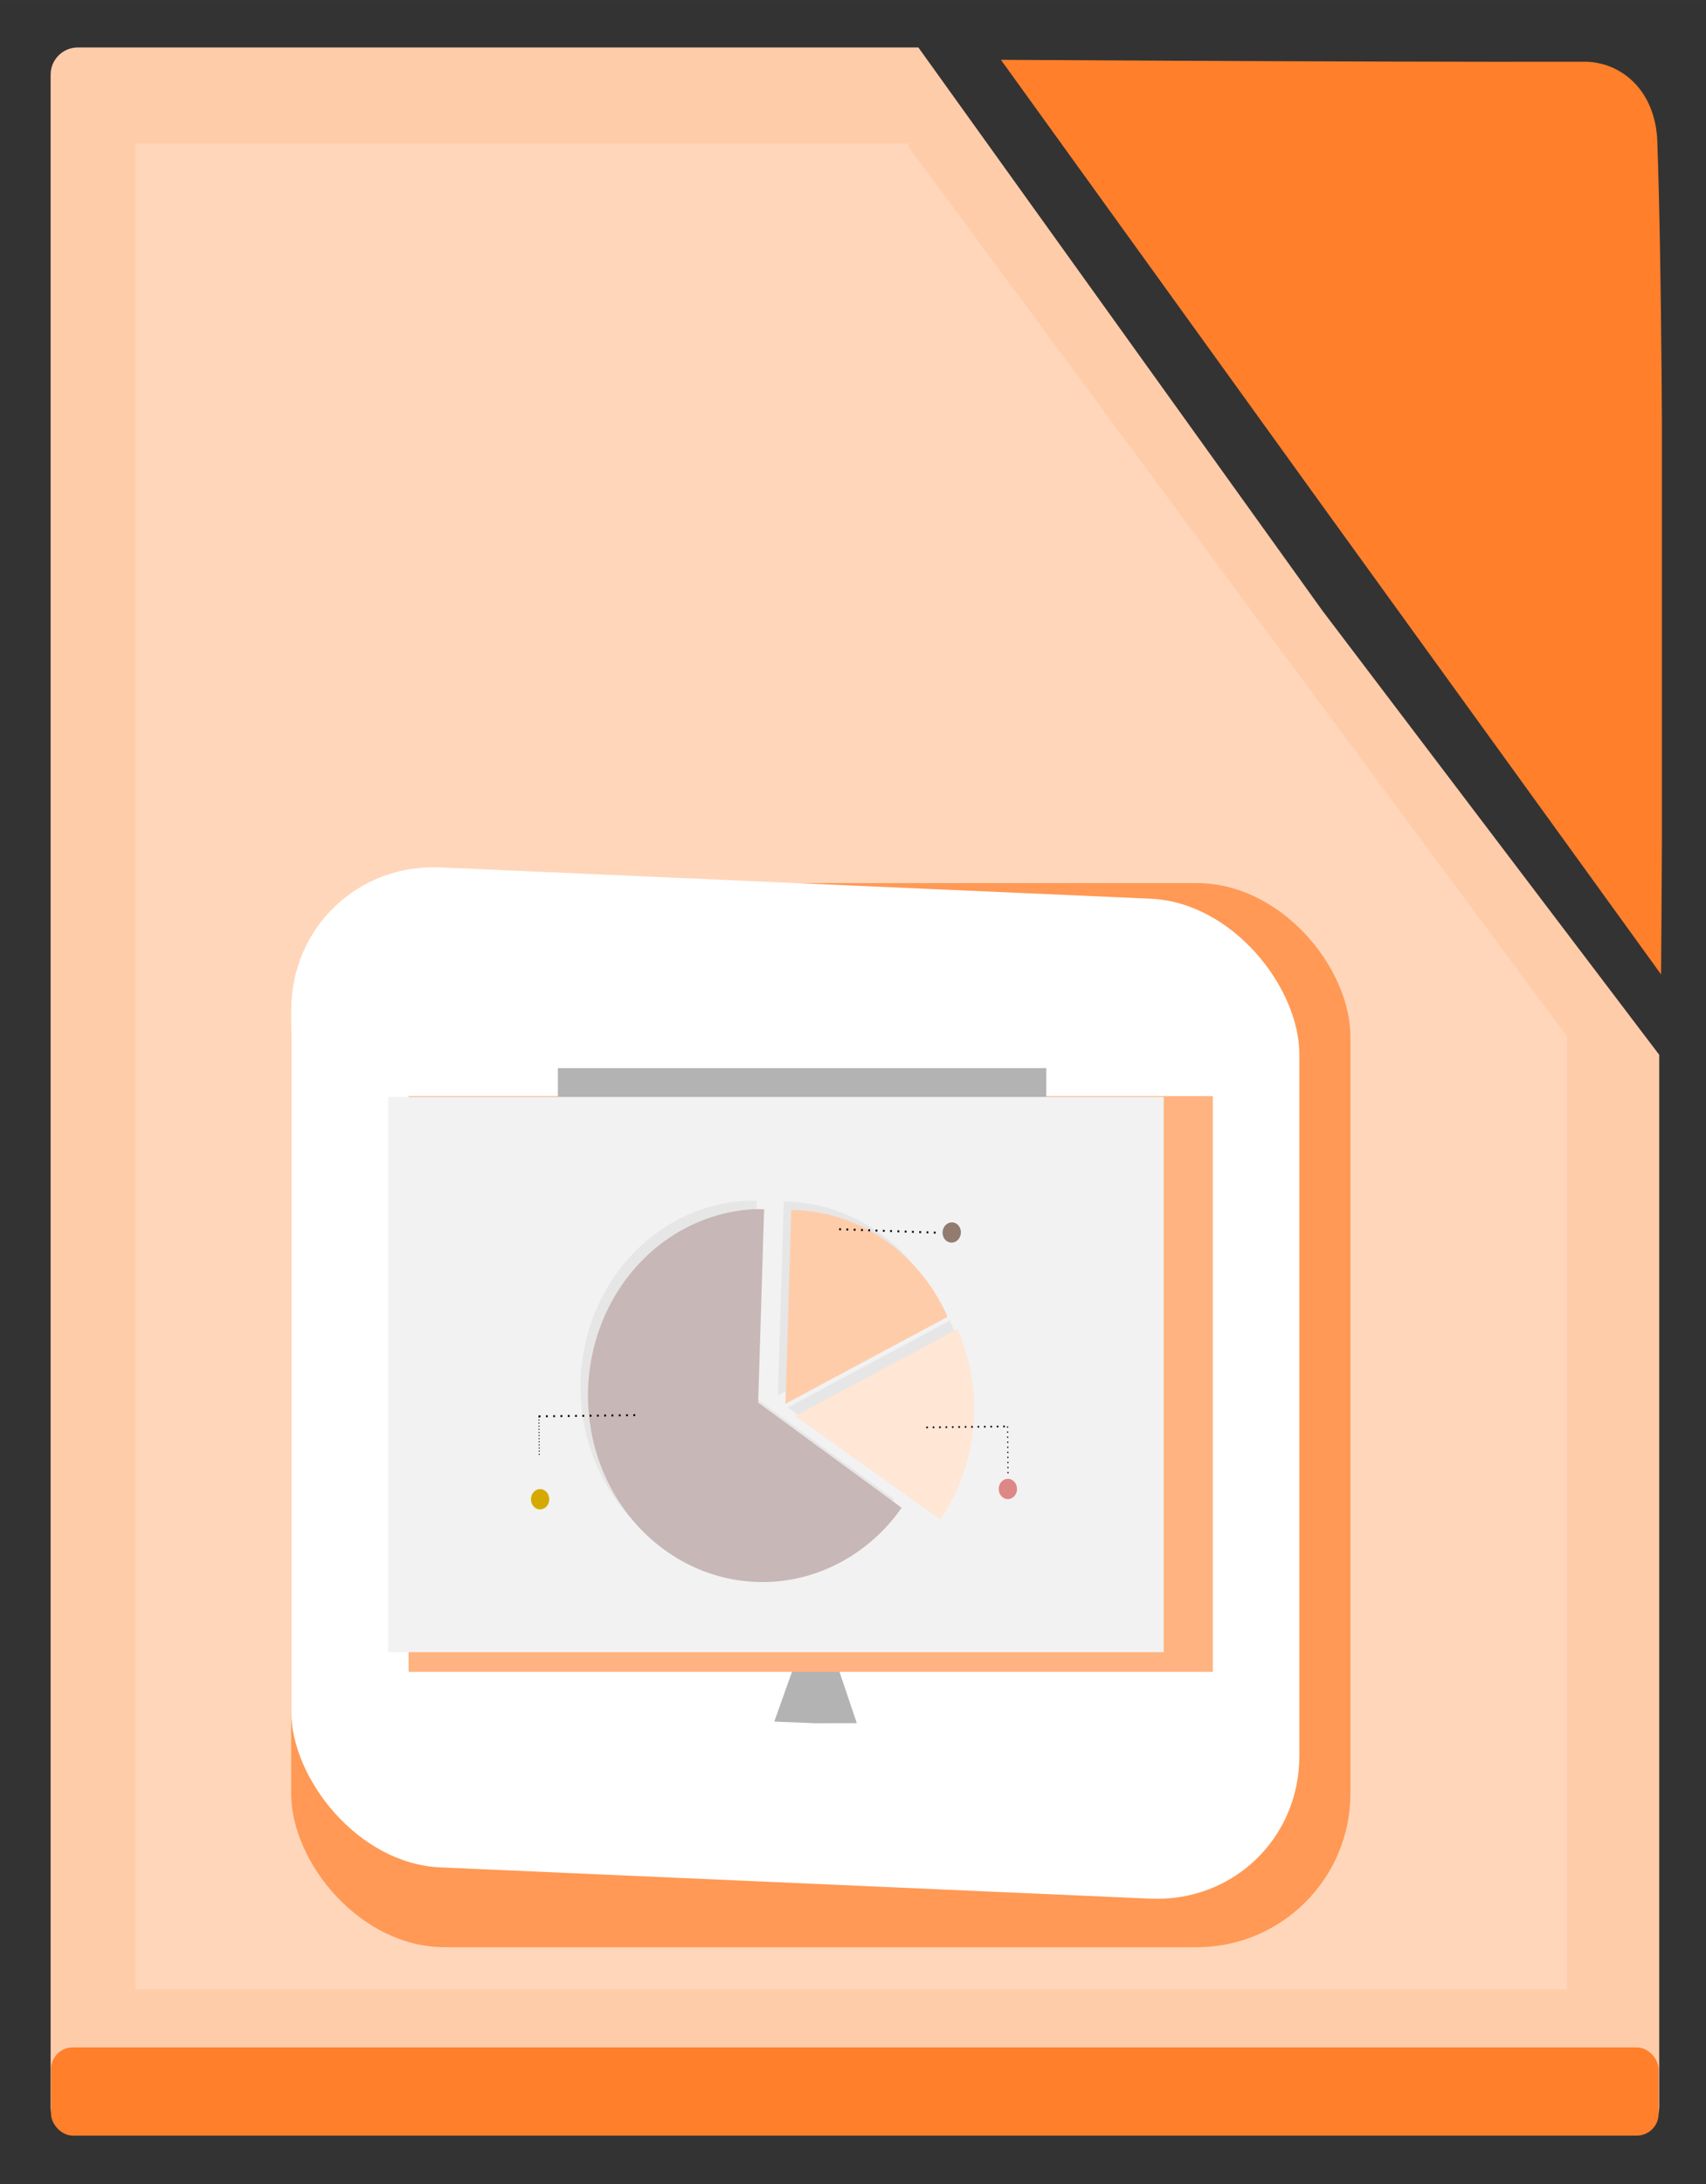
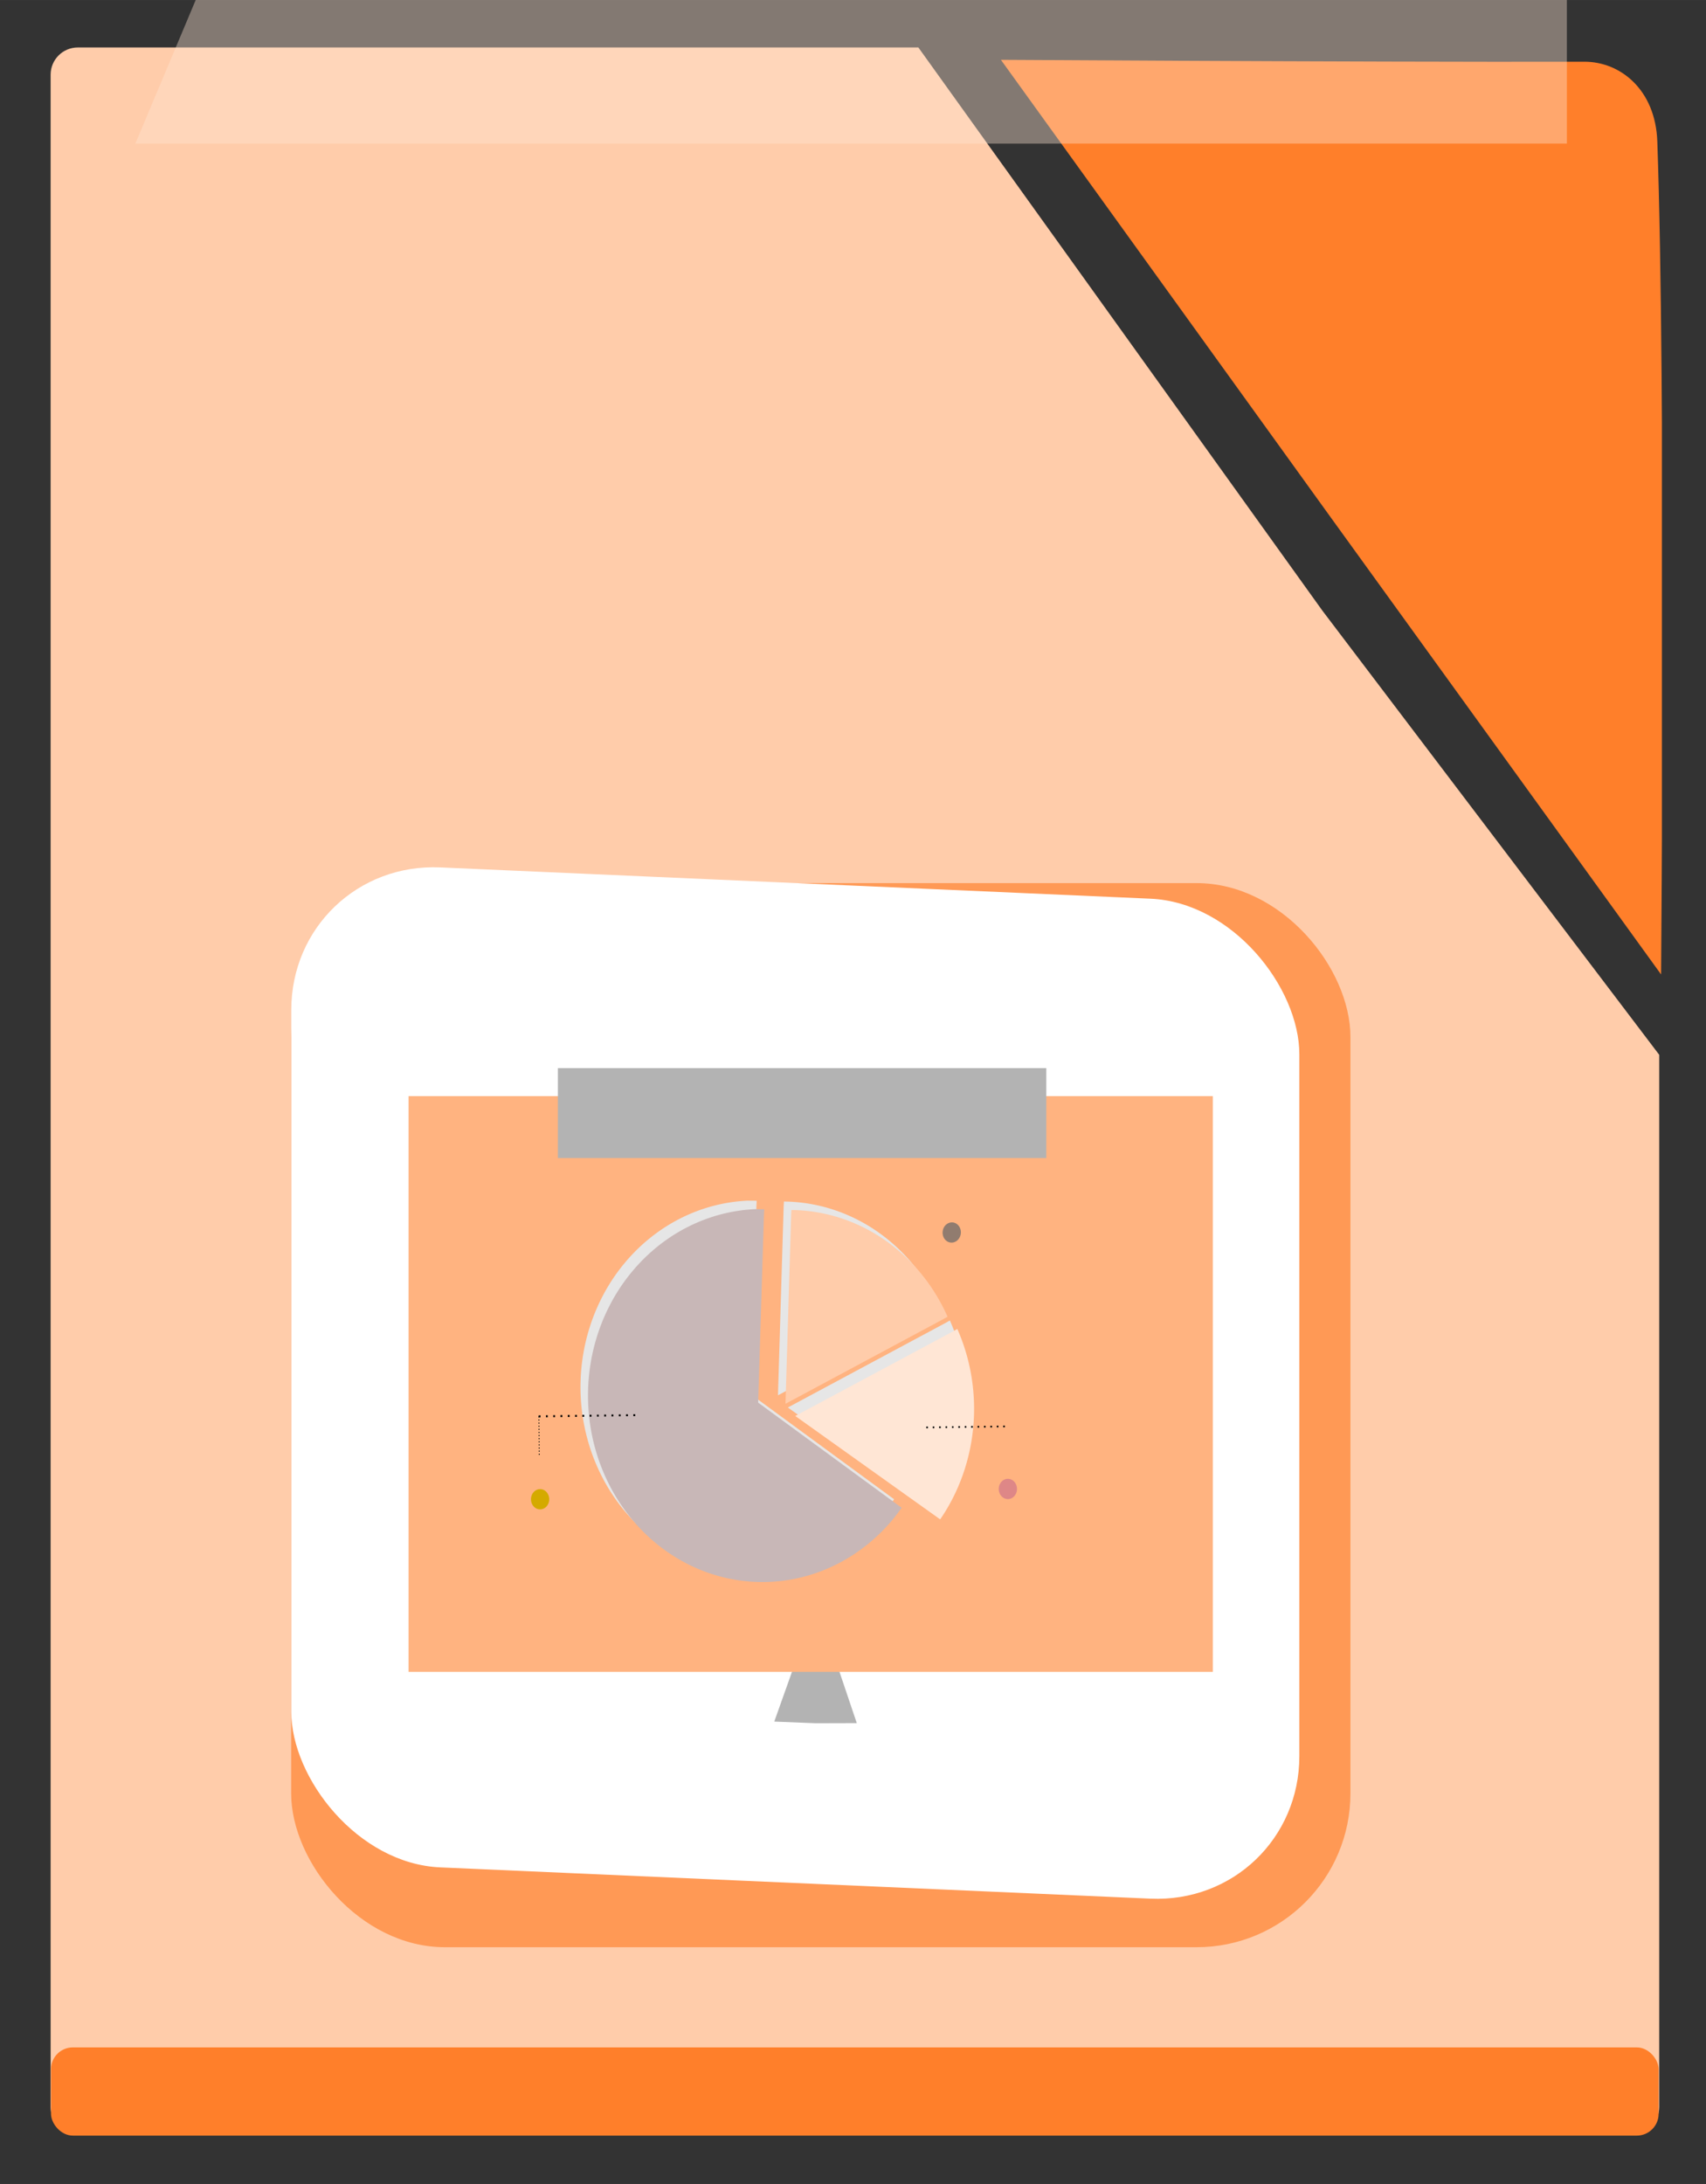
<svg xmlns="http://www.w3.org/2000/svg" xmlns:ns1="http://www.inkscape.org/namespaces/inkscape" xmlns:ns2="http://sodipodi.sourceforge.net/DTD/sodipodi-0.dtd" width="125" height="160" viewBox="0 0 33.073 42.333" version="1.1" id="svg7755" ns1:version="0.92.4 (5da689c313, 2019-01-14)" ns2:docname="icon_impress.svg">
  <rect x="0" y="0" width="33.073" height="42.333" fill="#333333" stroke="none" />
  <defs id="defs7749">
    <clipPath clipPathUnits="userSpaceOnUse" id="clipPath1481-7-1-6-7">
      <path style="opacity:1;fill:#536c5d;fill-opacity:1;fill-rule:nonzero;stroke:none;stroke-width:0.142;stroke-miterlimit:4;stroke-dasharray:none;stroke-dashoffset:0;stroke-opacity:1" d="m -37.149,566.351 4.45,5.921 4.459,5.917 0.011,-0.014 v -11.772 z" id="path1483-6-1-9-8" ns1:connector-curvature="0" />
    </clipPath>
    <clipPath clipPathUnits="userSpaceOnUse" id="clipPath1481-7-1-6-7-3">
      <path style="opacity:1;fill:#536c5d;fill-opacity:1;fill-rule:nonzero;stroke:none;stroke-width:0.142;stroke-miterlimit:4;stroke-dasharray:none;stroke-dashoffset:0;stroke-opacity:1" d="m -37.149,566.351 4.45,5.921 4.459,5.917 0.011,-0.014 v -11.772 z" id="path1483-6-1-9-8-2" ns1:connector-curvature="0" />
    </clipPath>
    <clipPath clipPathUnits="userSpaceOnUse" id="clipPath1481-7-0-4-6-6">
-       <path style="opacity:1;fill:#536c5d;fill-opacity:1;fill-rule:nonzero;stroke:none;stroke-width:0.142;stroke-miterlimit:4;stroke-dasharray:none;stroke-dashoffset:0;stroke-opacity:1" d="m -37.149,566.351 4.45,5.921 4.459,5.917 0.011,-0.014 v -11.772 z" id="path1483-6-7-8-8-2" ns1:connector-curvature="0" />
-     </clipPath>
+       </clipPath>
    <clipPath clipPathUnits="userSpaceOnUse" id="clipPath1481-7-8">
      <path style="opacity:1;fill:#536c5d;fill-opacity:1;fill-rule:nonzero;stroke:none;stroke-width:0.142;stroke-miterlimit:4;stroke-dasharray:none;stroke-dashoffset:0;stroke-opacity:1" d="m -37.149,566.351 4.45,5.921 4.459,5.917 0.011,-0.014 v -11.772 z" id="path1483-2-4" ns1:connector-curvature="0" />
    </clipPath>
    <clipPath clipPathUnits="userSpaceOnUse" id="clipPath5161-5-9-0-5-5">
      <path ns2:type="star" style="opacity:1;fill:#aca793;fill-opacity:1;fill-rule:nonzero;stroke:none;stroke-width:0.018;stroke-miterlimit:4;stroke-dasharray:0.018, 0.036;stroke-dashoffset:0;stroke-opacity:1" id="path5163-8-7-2-9-4" ns2:sides="3" ns2:cx="5.7997489" ns2:cy="422.23248" ns2:r1="3.8125775" ns2:r2="1.9502629" ns2:arg1="0.85485149" ns2:arg2="1.902049" ns1:flatsided="false" ns1:rounded="0" ns1:randomized="0" d="m 8.302,425.109 -3.137,-1.032 -3.108,-1.115 2.462,-2.2 2.52,-2.134 0.674,3.232 z" ns1:transform-center-x="0.84599426" ns1:transform-center-y="0.12148706" transform="rotate(14.675,38.635,501.175)" />
    </clipPath>
    <clipPath clipPathUnits="userSpaceOnUse" id="clipPath5136-0-9-0-0-0">
      <path ns2:type="star" style="opacity:1;fill:#aca793;fill-opacity:1;fill-rule:nonzero;stroke:none;stroke-width:0.018;stroke-miterlimit:4;stroke-dasharray:0.018, 0.036;stroke-dashoffset:0;stroke-opacity:1" id="path5138-0-0-0-8-4" ns2:sides="3" ns2:cx="5.7997489" ns2:cy="422.23248" ns2:r1="3.8125775" ns2:r2="1.9502629" ns2:arg1="0.85485149" ns2:arg2="1.902049" ns1:flatsided="false" ns1:rounded="0" ns1:randomized="0" d="m 8.302,425.109 -3.137,-1.032 -3.108,-1.115 2.462,-2.2 2.52,-2.134 0.674,3.232 z" ns1:transform-center-x="-0.85649751" ns1:transform-center-y="-0.10977711" transform="rotate(-45.678,-7.059,427.79)" />
    </clipPath>
    <clipPath clipPathUnits="userSpaceOnUse" id="clipPath5161-9-7-3-5">
      <path ns2:type="star" style="opacity:1;fill:#aca793;fill-opacity:1;fill-rule:nonzero;stroke:none;stroke-width:0.018;stroke-miterlimit:4;stroke-dasharray:0.018, 0.036;stroke-dashoffset:0;stroke-opacity:1" id="path5163-3-6-1-1" ns2:sides="3" ns2:cx="5.7997489" ns2:cy="422.23248" ns2:r1="3.8125775" ns2:r2="1.9502629" ns2:arg1="0.85485149" ns2:arg2="1.902049" ns1:flatsided="false" ns1:rounded="0" ns1:randomized="0" d="m 8.302,425.109 -3.137,-1.032 -3.108,-1.115 2.462,-2.2 2.52,-2.134 0.674,3.232 z" ns1:transform-center-x="0.84599426" ns1:transform-center-y="0.12148706" transform="rotate(14.675,38.635,501.175)" />
    </clipPath>
    <clipPath clipPathUnits="userSpaceOnUse" id="clipPath5136-9-2-7-5">
      <path ns2:type="star" style="opacity:1;fill:#aca793;fill-opacity:1;fill-rule:nonzero;stroke:none;stroke-width:0.018;stroke-miterlimit:4;stroke-dasharray:0.018, 0.036;stroke-dashoffset:0;stroke-opacity:1" id="path5138-8-7-5-3" ns2:sides="3" ns2:cx="5.7997489" ns2:cy="422.23248" ns2:r1="3.8125775" ns2:r2="1.9502629" ns2:arg1="0.85485149" ns2:arg2="1.902049" ns1:flatsided="false" ns1:rounded="0" ns1:randomized="0" d="m 8.302,425.109 -3.137,-1.032 -3.108,-1.115 2.462,-2.2 2.52,-2.134 0.674,3.232 z" ns1:transform-center-x="-0.85649751" ns1:transform-center-y="-0.10977711" transform="rotate(-45.678,-7.059,427.79)" />
    </clipPath>
  </defs>
  <ns2:namedview id="base" pagecolor="#ffffff" bordercolor="#666666" borderopacity="1.0" ns1:pageopacity="0.0" ns1:pageshadow="2" ns1:zoom="1.6860077" ns1:cx="-71.38636" ns1:cy="86.686962" ns1:document-units="px" ns1:current-layer="layer1" showgrid="false" units="px" ns1:window-width="1800" ns1:window-height="1046" ns1:window-x="-9" ns1:window-y="101" ns1:window-maximized="1" />
  <g ns1:label="圖層 1" ns1:groupmode="layer" id="layer1" transform="translate(0,-254.667)">
    <g style="display:inline" id="g2091-7" transform="matrix(1.459,0,0,1.459,94.054,-569.094)">
      <path transform="matrix(0.988,0,0,1.03,-14.492,-17.982)" clip-path="url(#clipPath1481-7-8)" ns2:nodetypes="ccccsscc" ns1:connector-curvature="0" id="path1496-2-3-91-4-4-9-2-5-0-0-5" d="m -38.192,566.386 4.554,5.716 5.398,6.086 v 0 c 0,0 0.067,-7.576 -0.051,-10.746 -0.025,-0.663 -0.494,-1.027 -0.981,-1.026 -2.973,0.007 -8.92,-0.031 -8.92,-0.031 z" style="opacity:1;fill:#ff7f2a;fill-opacity:1;fill-rule:nonzero;stroke:none;stroke-width:0.142;stroke-miterlimit:4;stroke-dasharray:none;stroke-dashoffset:0;stroke-opacity:1" />
      <path ns1:connector-curvature="0" id="rect8230-5" d="m -63.43,565.237 c -0.201,0 -0.362,0.162 -0.362,0.362 v 27 c 0,0.201 0.162,0.362 0.362,0.362 h 20.649 c 0.201,0 0.363,-0.162 0.363,-0.362 v -13.979 l -4.475,-5.9 -5.369,-7.483 z" style="opacity:1;fill:#ffccaa;fill-opacity:1;fill-rule:nonzero;stroke:none;stroke-width:0.027;stroke-miterlimit:4;stroke-dasharray:0.027, 0.053;stroke-dashoffset:0;stroke-opacity:1" />
      <rect ry="0.29" y="591.807" x="-63.787" height="1.172" width="21.361" id="rect1537-5-7-5-2-6-0-5-6-3" style="opacity:1;fill:#ff7f2a;fill-opacity:1;fill-rule:nonzero;stroke:none;stroke-width:0.156;stroke-miterlimit:4;stroke-dasharray:none;stroke-dashoffset:0;stroke-opacity:1" />
-       <path ns1:connector-curvature="0" id="rect1491-04-6-9-2-4-0-6-4-4-6-6-2" d="m -62.666,566.514 v 24.523 h 19.021 v -12.664 l -5.55e-4,0.002 -4.384,-5.914 -4.378,-5.923 0.048,-0.024 z" style="opacity:0.391;fill:#ffe6d5;fill-opacity:1;fill-rule:nonzero;stroke:none;stroke-width:0.101;stroke-miterlimit:4;stroke-dasharray:none;stroke-dashoffset:0;stroke-opacity:1" />
+       <path ns1:connector-curvature="0" id="rect1491-04-6-9-2-4-0-6-4-4-6-6-2" d="m -62.666,566.514 h 19.021 v -12.664 l -5.55e-4,0.002 -4.384,-5.914 -4.378,-5.923 0.048,-0.024 z" style="opacity:0.391;fill:#ffe6d5;fill-opacity:1;fill-rule:nonzero;stroke:none;stroke-width:0.101;stroke-miterlimit:4;stroke-dasharray:none;stroke-dashoffset:0;stroke-opacity:1" />
      <rect ns1:export-ydpi="350" ns1:export-xdpi="350" ns1:export-filename="C:\Users\rita\Desktop\20191112\picpic.png" ry="2.043" y="576.339" x="-60.596" height="14.137" width="14.075" id="rect2221-66-96-0-4-2-9-7-0" style="opacity:1;fill:#ff9955;fill-opacity:1;fill-rule:nonzero;stroke:#462222;stroke-width:0;stroke-miterlimit:4;stroke-dasharray:none;stroke-dashoffset:0;stroke-opacity:1" />
      <rect ns1:export-ydpi="350" ns1:export-xdpi="350" ns1:export-filename="C:\Users\rita\Desktop\20191112\picpic.png" transform="matrix(0.999,0.044,0,1,0,0)" ry="1.981" y="578.712" x="-60.655" height="13.285" width="13.408" id="rect2221-5-2-3-8-3-3-0-0-2" style="opacity:1;fill:#ffffff;fill-opacity:1;fill-rule:nonzero;stroke:#462222;stroke-width:0;stroke-miterlimit:4;stroke-dasharray:none;stroke-dashoffset:0;stroke-opacity:1" />
      <path ns1:export-ydpi="350" ns1:export-xdpi="350" ns1:export-filename="C:\Users\rita\Desktop\20191112\picpic.png" transform="matrix(0.951,-0.167,0.104,1.536,-41.736,-56.023)" ns1:transform-center-y="-0.2632047" ns1:transform-center-x="0.0040458242" d="m -57.067,412.755 -0.57,-0.061 -0.568,-0.076 0.338,-0.463 0.35,-0.454 0.232,0.524 z" ns1:randomized="0" ns1:rounded="0" ns1:flatsided="false" ns2:arg2="1.6906987" ns2:arg1="0.64350111" ns2:r2="0.33835843" ns2:r1="0.66145831" ns2:cy="412.35834" ns2:cx="-57.596481" ns2:sides="3" id="path4339-7-8-8-2-0" style="opacity:1;fill:#b3b3b3;fill-opacity:1;fill-rule:nonzero;stroke:none;stroke-width:0.13;stroke-miterlimit:4;stroke-dasharray:0.52, 0.52;stroke-dashoffset:0;stroke-opacity:1" ns2:type="star" />
      <rect ns1:export-ydpi="350" ns1:export-xdpi="350" ns1:export-filename="C:\Users\rita\Desktop\20191112\picpic.png" y="579.169" x="-59.036" height="7.649" width="10.687" id="rect4320-3-4-7-6-7" style="opacity:1;fill:#ffb380;fill-opacity:1;fill-rule:nonzero;stroke:none;stroke-width:0.094;stroke-miterlimit:4;stroke-dasharray:0.378, 0.378;stroke-dashoffset:0;stroke-opacity:1" />
      <rect ns1:export-ydpi="350" ns1:export-xdpi="350" ns1:export-filename="C:\Users\rita\Desktop\20191112\picpic.png" y="578.797" x="-57.052" height="1.194" width="6.49" id="rect4337-4-0-3-5-3" style="opacity:1;fill:#b3b3b3;fill-opacity:1;fill-rule:nonzero;stroke:none;stroke-width:0.108;stroke-miterlimit:4;stroke-dasharray:0.432, 0.432;stroke-dashoffset:0;stroke-opacity:1" />
-       <rect ns1:export-ydpi="350" ns1:export-xdpi="350" ns1:export-filename="C:\Users\rita\Desktop\20191112\picpic.png" y="579.18" x="-59.307" height="7.376" width="10.305" id="rect4320-0-0-7-6-5-8" style="opacity:1;fill:#f2f2f2;fill-opacity:1;fill-rule:nonzero;stroke:none;stroke-width:0.091;stroke-miterlimit:4;stroke-dasharray:0.364, 0.364;stroke-dashoffset:0;stroke-opacity:1" />
      <g ns1:export-ydpi="350" ns1:export-xdpi="350" ns1:export-filename="C:\Users\rita\Desktop\20191112\picpic.png" transform="matrix(0.968,0,0,1.035,-16.873,80.464)" id="g5421-6-3-3">
        <g id="g5372-8-4-3" transform="translate(8.444,6.887)" style="fill:#e6e6e6">
          <path transform="matrix(0.737,-0.009,0.009,0.737,-67.539,172.384)" clip-path="url(#clipPath5161-5-9-0-5-5)" ns1:connector-curvature="0" id="path5067-7-2-4-8-1-2" d="m 23.062,412.874 a 3.251,3.251 0 0 0 -2.306,1.046 l -0.035,0.038 a 3.251,3.251 0 0 0 0.249,4.581 3.251,3.251 0 0 0 4.582,-0.231 3.251,3.251 0 0 0 0.548,-3.54 l -0.067,0.035 -2.969,1.444 0.146,-3.299 0.005,-0.07 a 3.251,3.251 0 0 0 -0.153,-0.004 z" style="opacity:1;fill:#e6e6e6;fill-opacity:1;fill-rule:nonzero;stroke:none;stroke-width:0.018;stroke-miterlimit:4;stroke-dasharray:0.018, 0.036;stroke-dashoffset:0;stroke-opacity:1" />
          <path ns1:connector-curvature="0" id="path5067-7-23-7-4-3" d="m -47.336,476.295 a 2.394,2.394 0 0 0 -1.689,0.79 l -0.025,0.028 a 2.394,2.394 0 0 0 0.222,3.372 2.394,2.394 0 0 0 3.373,-0.209 2.394,2.394 0 0 0 0.119,-0.148 l -1.969,-1.349 0.08,-2.431 0.003,-0.051 a 2.394,2.394 0 0 0 -0.113,-0.001 z" style="opacity:1;fill:#e6e6e6;fill-opacity:1;fill-rule:nonzero;stroke:none;stroke-width:0.013;stroke-miterlimit:4;stroke-dasharray:0.013, 0.027;stroke-dashoffset:0;stroke-opacity:1" />
          <path transform="matrix(0.737,-0.009,0.009,0.737,-47.637,170.768)" clip-path="url(#clipPath5136-0-9-0-0-0)" d="m -6.451,415.568 a 3.251,3.251 0 0 1 4.584,-0.195 3.251,3.251 0 0 1 0.213,4.583 3.251,3.251 0 0 1 -4.582,0.231 3.251,3.251 0 0 1 -0.249,-4.581" ns2:open="true" ns2:end="3.8707389" ns2:start="3.8864992" ns2:ry="3.2506657" ns2:rx="3.2506657" ns2:cy="417.77121" ns2:cx="-4.0615115" ns2:type="arc" id="path5067-4-9-7-7-6" style="opacity:1;fill:#e6e6e6;fill-opacity:1;fill-rule:nonzero;stroke:none;stroke-width:0.018;stroke-miterlimit:4;stroke-dasharray:0.018, 0.036;stroke-dashoffset:0;stroke-opacity:1" />
        </g>
        <path style="opacity:1;fill:#ffe6d5;fill-opacity:1;fill-rule:nonzero;stroke:none;stroke-width:0.018;stroke-miterlimit:4;stroke-dasharray:0.018, 0.036;stroke-dashoffset:0;stroke-opacity:1" d="m 23.062,412.874 a 3.251,3.251 0 0 0 -2.306,1.046 l -0.035,0.038 a 3.251,3.251 0 0 0 0.249,4.581 3.251,3.251 0 0 0 4.582,-0.231 3.251,3.251 0 0 0 0.548,-3.54 l -0.067,0.035 -2.969,1.444 0.146,-3.299 0.005,-0.07 a 3.251,3.251 0 0 0 -0.153,-0.004 z" id="path5067-7-2-41-1-5" ns1:connector-curvature="0" clip-path="url(#clipPath5161-9-7-3-5)" transform="matrix(0.737,-0.009,0.009,0.737,-58.993,179.38)" />
        <path style="opacity:1;fill:#c8b7b7;fill-opacity:1;fill-rule:nonzero;stroke:none;stroke-width:0.013;stroke-miterlimit:4;stroke-dasharray:0.013, 0.027;stroke-dashoffset:0;stroke-opacity:1" d="m -38.789,483.291 a 2.394,2.394 0 0 0 -1.689,0.79 l -0.025,0.028 a 2.394,2.394 0 0 0 0.222,3.372 2.394,2.394 0 0 0 3.373,-0.209 2.394,2.394 0 0 0 0.119,-0.148 l -1.969,-1.349 0.08,-2.431 0.003,-0.051 a 2.394,2.394 0 0 0 -0.113,-10e-4 z" id="path5067-7-7-4-7" ns1:connector-curvature="0" />
        <path style="opacity:1;fill:#ffccaa;fill-opacity:1;fill-rule:nonzero;stroke:none;stroke-width:0.018;stroke-miterlimit:4;stroke-dasharray:0.018, 0.036;stroke-dashoffset:0;stroke-opacity:1" id="path5067-4-2-0-0" ns2:type="arc" ns2:cx="-4.0615115" ns2:cy="417.77121" ns2:rx="3.2506657" ns2:ry="3.2506657" ns2:start="3.8864992" ns2:end="3.8707389" ns2:open="true" d="m -6.451,415.568 a 3.251,3.251 0 0 1 4.584,-0.195 3.251,3.251 0 0 1 0.213,4.583 3.251,3.251 0 0 1 -4.582,0.231 3.251,3.251 0 0 1 -0.249,-4.581" clip-path="url(#clipPath5136-9-2-7-5)" transform="matrix(0.737,-0.009,0.009,0.737,-39.09,177.764)" />
        <path style="fill:none;stroke:#000000;stroke-width:0.022;stroke-linecap:butt;stroke-linejoin:miter;stroke-miterlimit:4;stroke-dasharray:0.022, 0.066;stroke-dashoffset:0;stroke-opacity:1" d="m -36.45,486.093 c 1.115,-0.013 1.115,-0.013 1.115,-0.013" id="path4401-0-2-3-6-4" ns1:connector-curvature="0" />
        <path style="fill:none;stroke:#000000;stroke-width:0.025;stroke-linecap:butt;stroke-linejoin:miter;stroke-miterlimit:4;stroke-dasharray:0.025, 0.075;stroke-dashoffset:0;stroke-opacity:1" d="m -41.771,485.951 c 1.393,-0.016 1.393,-0.016 1.393,-0.016" id="path4401-7-7-5-9-7-5" ns1:connector-curvature="0" />
        <path style="fill:none;stroke:#000000;stroke-width:0.013;stroke-linecap:butt;stroke-linejoin:miter;stroke-miterlimit:4;stroke-dasharray:0.013, 0.027;stroke-dashoffset:0;stroke-opacity:1" d="m -41.768,485.951 c 0.006,0.508 0.006,0.508 0.006,0.508" id="path4401-7-9-3-5-9-2-7" ns1:connector-curvature="0" />
-         <path style="fill:none;stroke:#000000;stroke-width:0.016;stroke-linecap:butt;stroke-linejoin:miter;stroke-miterlimit:4;stroke-dasharray:0.016, 0.049;stroke-dashoffset:0;stroke-opacity:1" d="m -35.335,486.08 c 0.007,0.611 0.007,0.611 0.007,0.611" id="path4401-72-5-1-6-1-9" ns1:connector-curvature="0" />
        <path style="opacity:1;fill:#de8787;fill-opacity:1;fill-rule:nonzero;stroke:none;stroke-width:0.021;stroke-miterlimit:4;stroke-dasharray:none;stroke-dashoffset:0;stroke-opacity:1" id="path4448-0-9-6-2-6" ns2:type="arc" ns2:cx="-40.953621" ns2:cy="486.44226" ns2:rx="0.12454969" ns2:ry="0.13021104" ns2:start="3.8864992" ns2:end="3.8707389" ns2:open="true" d="m -41.045,486.354 a 0.125,0.13 0 0 1 0.176,-0.008 0.125,0.13 0 0 1 0.008,0.184 0.125,0.13 0 0 1 -0.176,0.009 0.125,0.13 0 0 1 -0.009,-0.184" transform="rotate(-0.662)" />
        <path style="opacity:1;fill:#d4aa00;fill-opacity:1;fill-rule:nonzero;stroke:none;stroke-width:0.021;stroke-miterlimit:4;stroke-dasharray:none;stroke-dashoffset:0;stroke-opacity:1" id="path4448-2-0-0-0-4-1" ns2:type="arc" ns2:cx="-47.375217" ns2:cy="486.50024" ns2:rx="0.12454969" ns2:ry="0.13021104" ns2:start="3.8864992" ns2:end="3.8707389" ns2:open="true" d="m -47.467,486.412 a 0.125,0.13 0 0 1 0.176,-0.008 0.125,0.13 0 0 1 0.008,0.184 0.125,0.13 0 0 1 -0.176,0.009 0.125,0.13 0 0 1 -0.009,-0.184" transform="rotate(-0.662)" />
-         <path style="fill:none;stroke:#000000;stroke-width:0.025;stroke-linecap:butt;stroke-linejoin:miter;stroke-miterlimit:4;stroke-dasharray:0.025, 0.075;stroke-dashoffset:0;stroke-opacity:1" d="m -37.646,483.549 c 1.392,0.046 1.392,0.046 1.392,0.046" id="path4401-7-7-5-7-8-8-6" ns1:connector-curvature="0" />
        <path style="opacity:1;fill:#917c6f;fill-opacity:1;fill-rule:nonzero;stroke:none;stroke-width:0.021;stroke-miterlimit:4;stroke-dasharray:none;stroke-dashoffset:0;stroke-opacity:1" id="path4448-2-0-0-8-8-4-7" ns2:type="arc" ns2:cx="76.944855" ns2:cy="478.79367" ns2:rx="0.12454969" ns2:ry="0.13021104" ns2:start="3.8864992" ns2:end="3.8707389" ns2:open="true" d="m 76.853,478.705 a 0.125,0.13 0 0 1 0.176,-0.008 0.125,0.13 0 0 1 0.008,0.184 0.125,0.13 0 0 1 -0.176,0.009 0.125,0.13 0 0 1 -0.009,-0.184" transform="rotate(13.399)" />
      </g>
    </g>
  </g>
</svg>